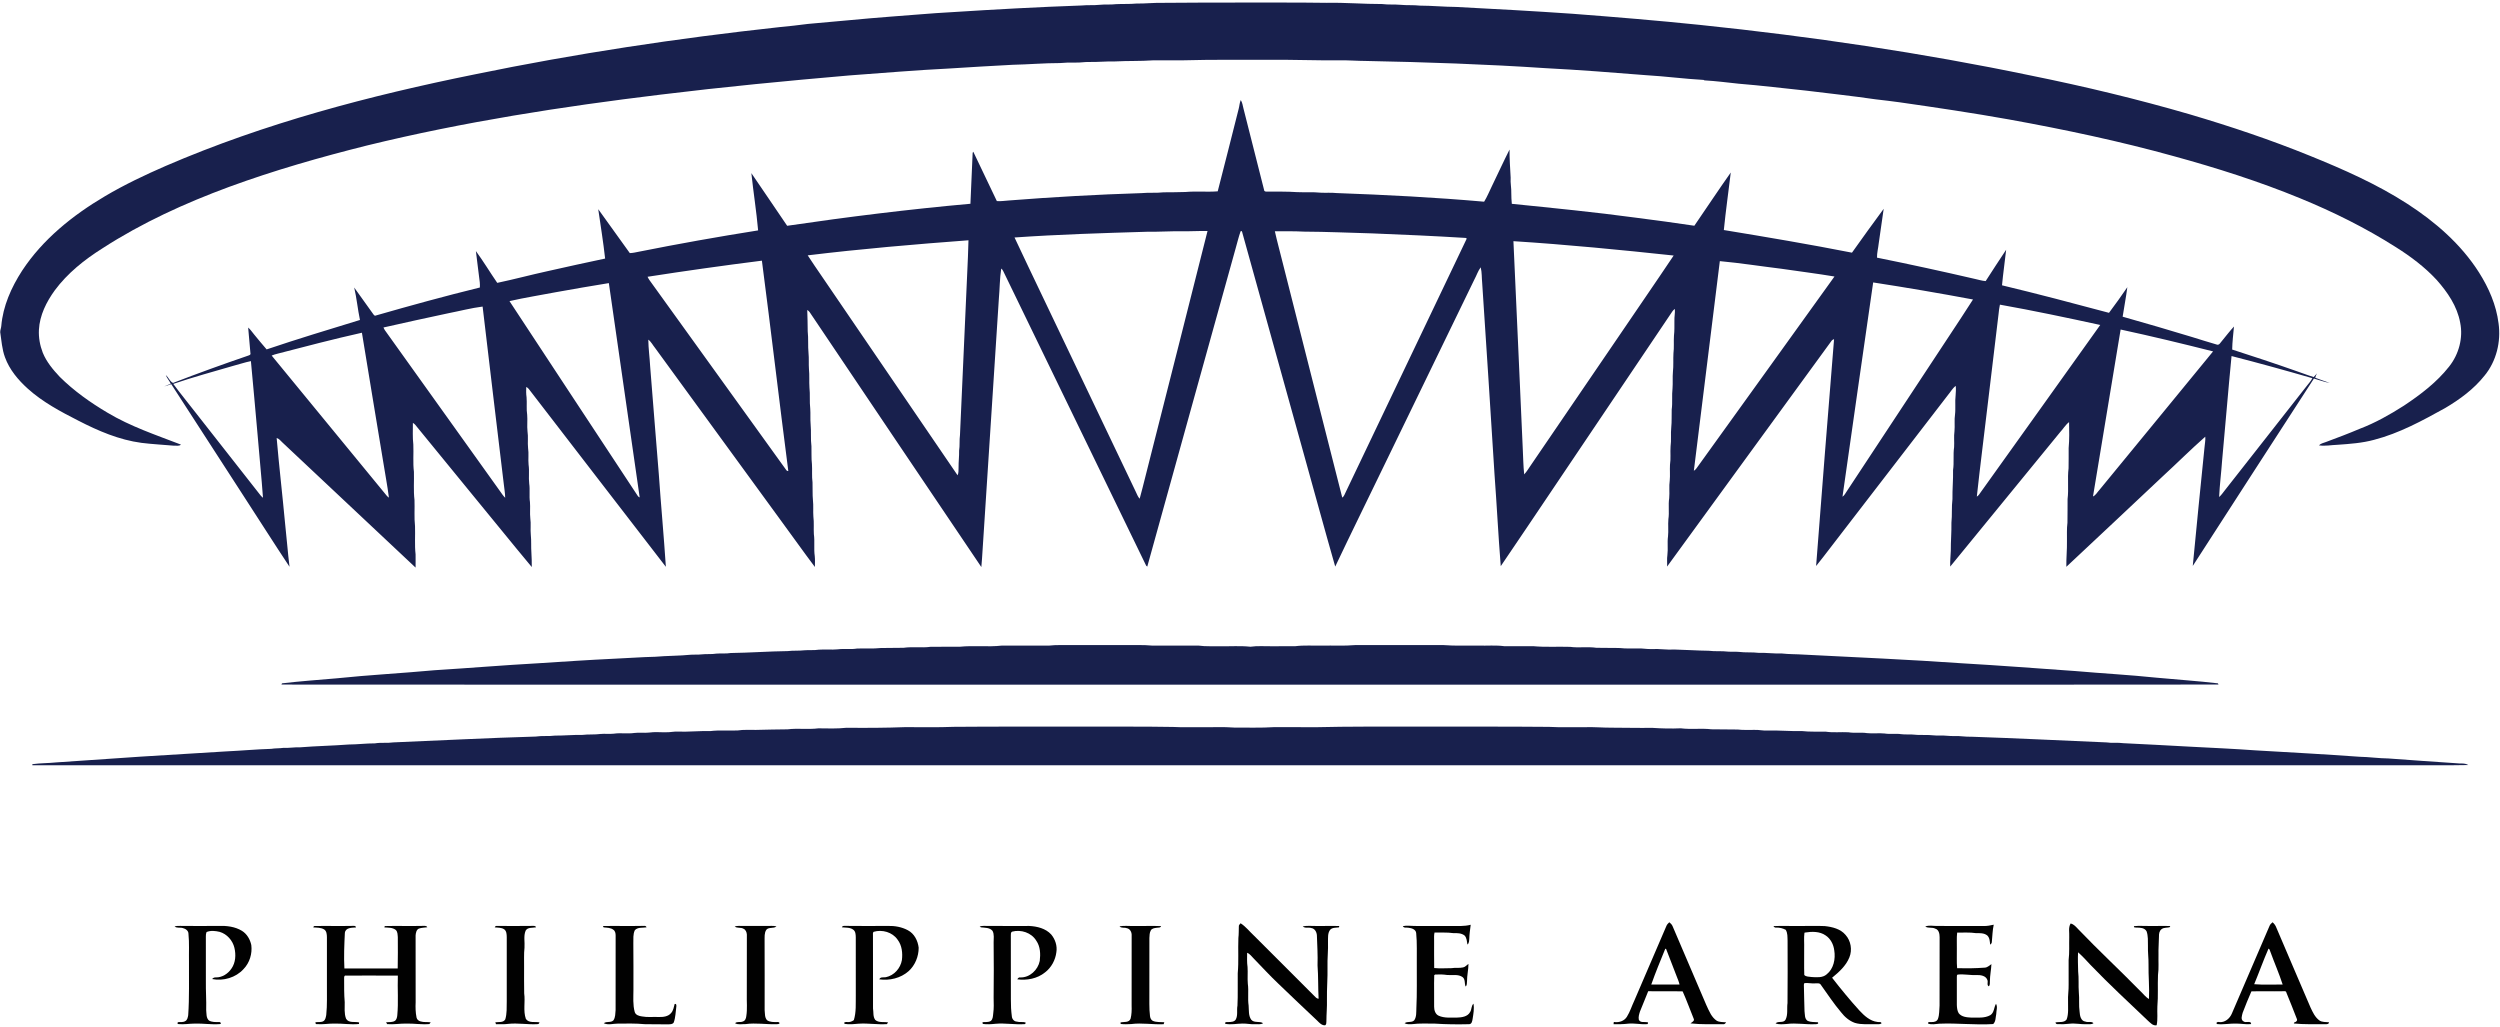
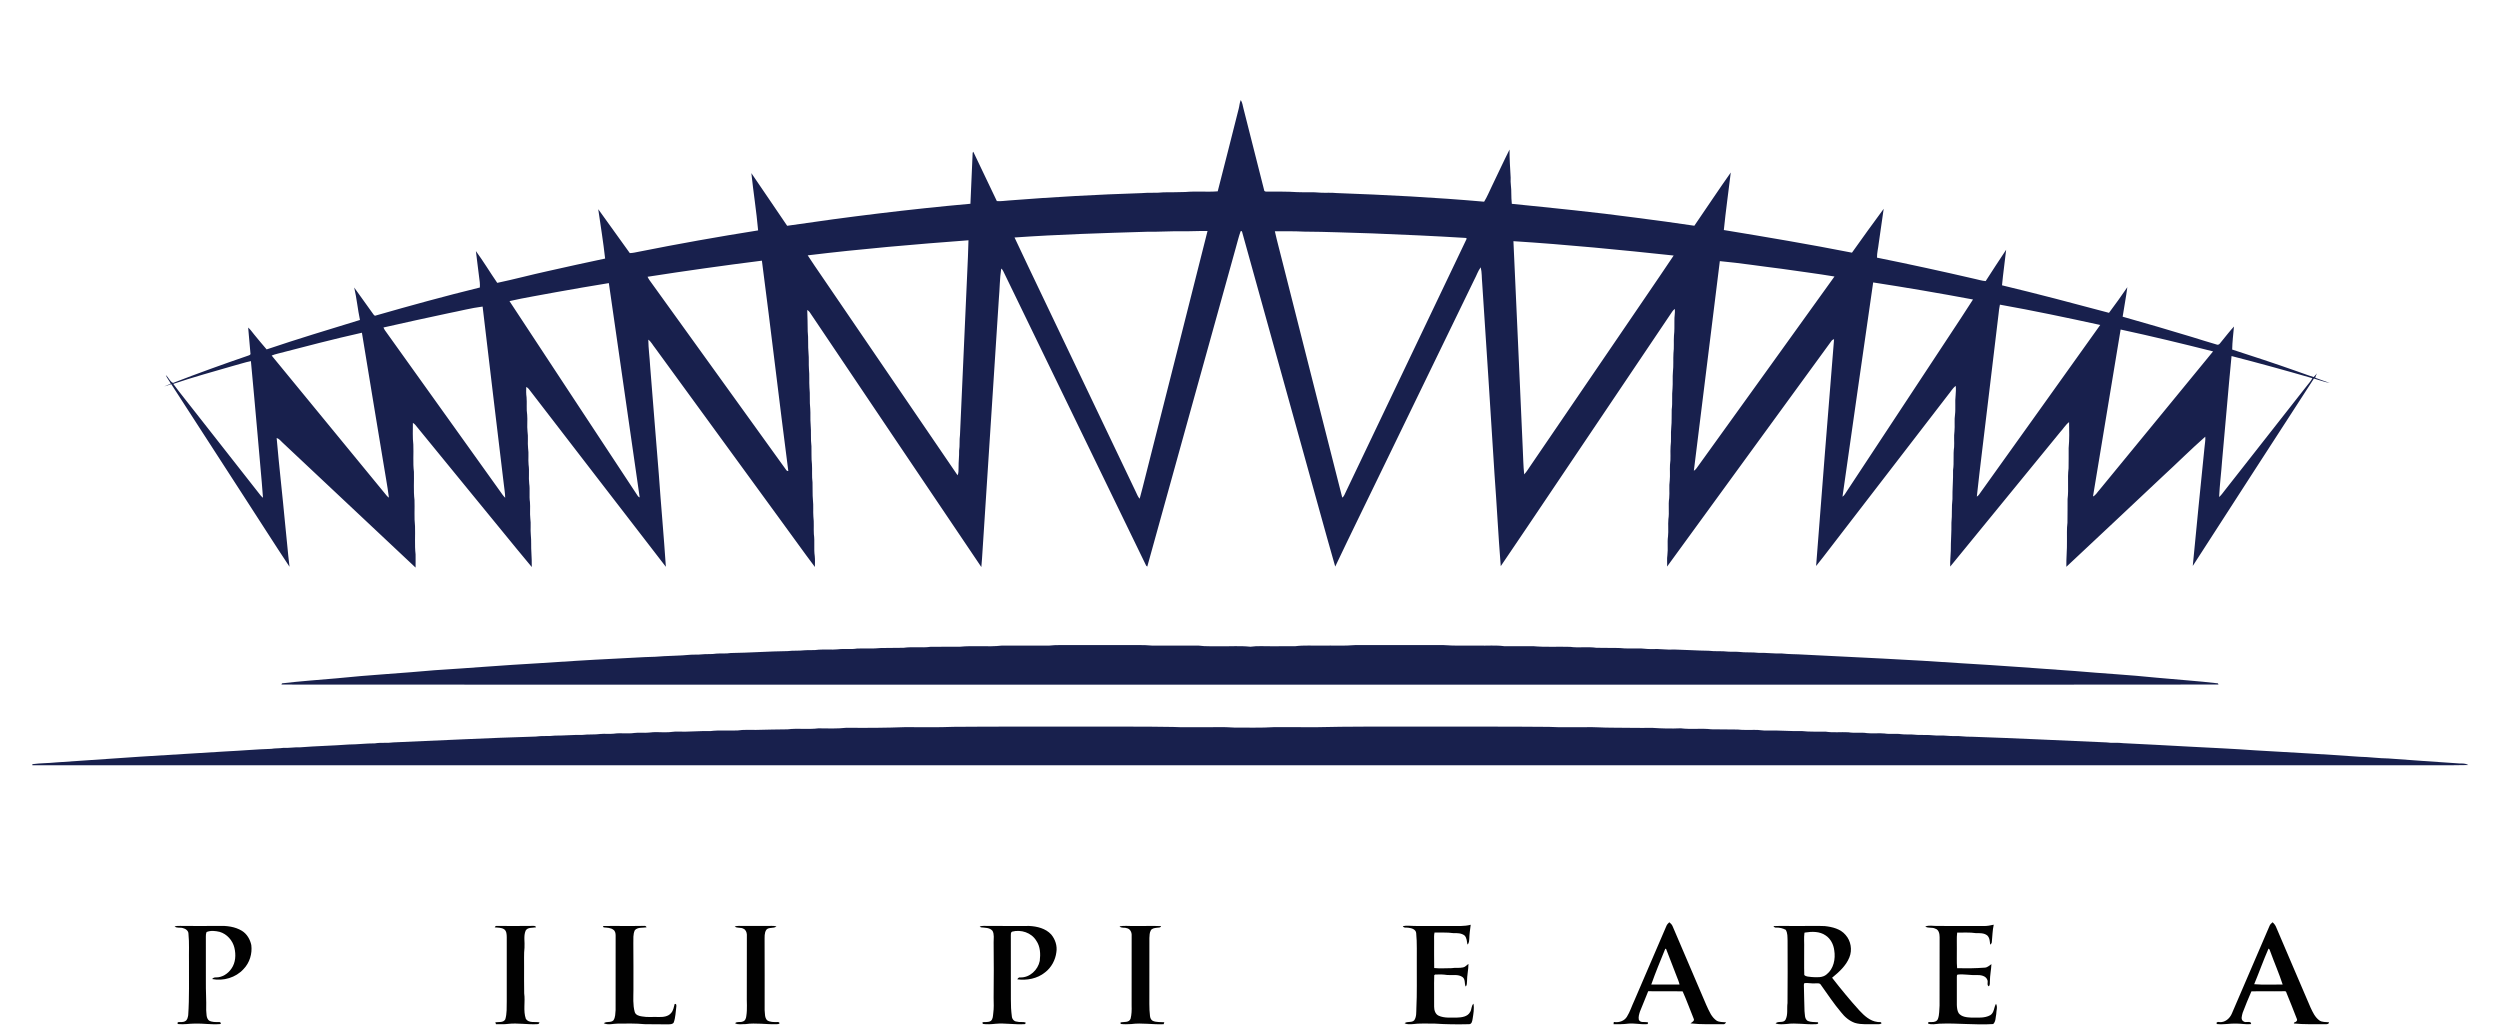
<svg xmlns="http://www.w3.org/2000/svg" width="370pt" height="152pt" viewBox="0 0 2847 1167" version="1.1">
  <g id="#ffffffff">
</g>
  <g id="#18204dff">
-     <path fill="#18204d" opacity="1.00" d=" M 1293.98 2.77 C 1304.65 2.88 1315.26 1.64 1325.94 1.94 C 1353.96 1.82 1381.98 1.49 1410.01 1.63 C 1443.66 1.68 1477.32 1.46 1510.97 1.94 C 1532.00 1.51 1552.98 3.36 1574.02 3.31 C 1580.97 4.22 1587.99 3.56 1594.96 4.19 C 1602.27 4.90 1609.62 4.27 1616.93 5.11 C 1630.67 5.16 1644.35 6.52 1658.10 6.61 C 1702.31 8.90 1746.51 11.31 1790.65 14.38 C 1839.14 18.10 1887.63 22.07 1936.02 27.08 C 2062.50 40.24 2188.47 58.83 2312.98 84.78 C 2373.80 97.10 2434.20 111.60 2493.79 128.94 C 2540.11 142.62 2585.95 157.99 2630.70 176.19 C 2668.80 191.64 2706.65 208.35 2741.30 230.69 C 2773.16 251.22 2802.63 276.76 2823.09 309.00 C 2834.24 326.57 2842.80 346.20 2845.36 366.99 C 2848.29 387.83 2842.87 410.11 2829.39 426.48 C 2817.21 441.80 2801.22 453.57 2784.47 463.44 C 2758.63 477.72 2732.37 492.13 2703.61 499.58 C 2690.05 503.27 2675.95 504.25 2662.00 505.23 C 2654.92 505.43 2647.87 507.00 2640.82 505.88 C 2642.91 503.65 2646.06 503.14 2648.81 502.06 C 2661.67 497.25 2674.53 492.46 2687.16 487.06 C 2704.94 480.30 2721.60 470.91 2737.60 460.67 C 2756.53 448.07 2775.00 434.08 2789.12 416.07 C 2800.11 402.22 2805.21 383.57 2801.65 366.15 C 2798.27 347.46 2787.16 331.27 2774.75 317.34 C 2761.28 302.82 2745.35 290.83 2728.63 280.31 C 2694.07 258.30 2657.24 240.03 2619.36 224.50 C 2572.56 205.26 2524.25 189.94 2475.49 176.56 C 2413.73 159.43 2350.97 146.17 2287.92 134.75 C 2246.45 127.34 2204.77 121.16 2163.07 115.18 C 2154.01 114.01 2144.97 112.78 2135.90 111.82 C 2109.68 107.99 2083.34 105.19 2057.04 101.94 C 2031.36 99.28 2005.73 96.12 1979.99 94.03 C 1967.02 92.66 1954.06 90.97 1941.05 90.24 L 1940.12 89.73 C 1918.32 88.54 1896.62 85.62 1874.82 84.35 C 1836.56 81.27 1798.26 78.32 1759.97 76.33 C 1692.10 71.80 1624.07 69.50 1556.01 68.14 C 1545.67 68.12 1535.35 67.19 1525.01 67.42 C 1498.00 67.68 1471.03 66.51 1444.02 66.81 C 1412.00 66.89 1379.98 66.49 1347.98 67.39 C 1336.32 67.40 1324.66 67.43 1313.00 67.43 C 1298.68 68.47 1284.29 67.89 1269.96 68.67 C 1259.95 68.45 1250.00 69.52 1240.00 69.29 C 1234.98 69.18 1230.02 70.19 1225.00 69.97 C 1219.01 69.84 1213.02 69.94 1207.07 70.53 C 1189.02 70.52 1171.06 72.13 1153.04 72.50 C 1128.94 73.87 1104.84 75.08 1080.77 76.74 C 1042.85 78.59 1004.95 81.88 967.06 84.63 C 895.38 90.83 823.76 97.70 752.35 106.46 C 640.02 120.09 527.94 137.46 417.95 164.39 C 364.92 177.67 312.25 192.69 260.91 211.53 C 210.70 230.07 161.63 252.42 116.62 281.55 C 96.16 294.44 76.82 309.84 62.35 329.40 C 52.84 342.53 45.18 357.76 44.33 374.22 C 43.86 383.06 45.48 392.04 48.68 400.30 C 52.93 410.84 60.35 419.69 68.06 427.88 C 84.17 443.86 102.82 457.08 122.31 468.63 C 148.53 484.35 177.67 494.08 206.06 505.03 C 203.94 507.08 200.68 506.02 198.04 506.26 C 185.72 505.15 173.34 504.58 161.06 503.03 C 135.68 499.65 111.85 489.42 89.26 477.77 C 69.03 467.45 48.67 456.65 31.68 441.36 C 20.69 431.44 10.77 419.68 5.68 405.60 C 2.27 396.41 1.72 386.60 0.24 377.02 C 0.17 374.62 1.29 372.39 1.46 370.01 C 3.35 347.31 12.90 325.98 25.14 307.04 C 48.64 271.26 82.80 243.88 119.33 222.29 C 141.57 209.10 164.97 198.00 188.66 187.69 C 301.46 138.99 420.86 107.65 541.03 83.33 C 655.56 59.71 771.33 42.30 887.56 29.61 C 898.39 28.47 909.25 27.50 920.04 25.96 C 951.36 23.36 982.62 20.03 1013.96 17.67 C 1037.18 16.08 1060.36 13.78 1083.59 12.58 C 1132.98 9.42 1182.49 6.70 1231.98 4.95 C 1238.67 4.26 1245.42 4.93 1252.12 4.20 C 1258.38 3.52 1264.71 4.24 1270.97 3.44 C 1278.63 3.02 1286.32 3.51 1293.98 2.77 Z" />
    <path fill="#18204d" opacity="1.00" d=" M 1410.61 122.65 C 1411.52 119.34 1411.57 115.81 1413.00 112.64 C 1414.73 115.52 1415.28 118.82 1416.00 122.04 C 1423.89 153.07 1431.79 184.10 1439.58 215.16 C 1439.66 216.96 1441.66 216.95 1443.00 216.92 C 1454.32 216.96 1465.64 216.73 1476.94 217.50 C 1485.95 217.94 1495.00 217.21 1503.99 218.15 C 1509.96 218.49 1515.96 217.89 1521.92 218.56 C 1578.06 220.60 1634.15 223.46 1690.13 228.40 C 1693.56 222.90 1695.99 216.78 1698.85 210.95 C 1705.64 197.00 1712.07 182.86 1719.06 169.01 C 1718.97 179.71 1719.78 190.38 1720.34 201.05 C 1719.86 207.04 1721.30 212.95 1721.07 218.94 C 1720.96 222.91 1721.39 226.87 1721.66 230.83 C 1768.88 235.63 1816.14 240.27 1863.19 246.64 C 1885.33 249.47 1907.44 252.48 1929.52 255.78 C 1943.37 235.60 1956.87 215.17 1971.00 195.18 C 1968.41 217.02 1965.26 238.80 1963.11 260.68 C 2011.85 268.69 2060.56 276.91 2109.03 286.45 C 2121.01 269.77 2132.85 252.97 2145.14 236.51 C 2143.33 249.68 2141.35 262.82 2139.47 275.97 C 2138.92 281.37 2137.42 286.67 2137.53 292.12 C 2174.78 299.64 2211.91 307.75 2248.93 316.32 C 2253.02 317.18 2257.06 318.55 2261.29 318.81 C 2268.82 306.77 2276.87 295.05 2284.60 283.13 C 2283.12 296.64 2281.16 310.09 2279.89 323.62 C 2320.66 333.42 2361.23 344.10 2401.72 354.96 C 2408.90 345.39 2415.89 335.66 2422.61 325.76 C 2421.19 337.01 2418.96 348.15 2417.27 359.36 C 2443.73 366.92 2470.19 374.49 2496.51 382.57 C 2505.64 385.33 2514.71 388.35 2523.90 390.93 C 2527.29 392.57 2528.73 388.56 2530.63 386.63 C 2535.07 381.24 2539.31 375.69 2544.05 370.55 C 2543.27 379.29 2542.15 388.01 2542.01 396.78 C 2566.13 404.55 2590.20 412.50 2614.10 420.93 C 2621.03 423.19 2627.80 426.03 2634.81 428.09 C 2636.22 426.89 2637.21 425.31 2638.47 423.93 C 2637.72 425.55 2637.09 427.20 2636.55 428.89 C 2642.05 430.88 2647.53 432.96 2653.09 434.80 C 2646.92 433.84 2641.10 431.41 2635.10 429.81 C 2588.98 500.86 2543.05 572.03 2497.12 643.20 C 2501.35 598.16 2505.99 553.15 2510.50 508.14 C 2510.73 504.09 2511.81 500.07 2511.36 496.00 C 2494.84 510.54 2479.27 526.14 2463.05 541.02 C 2426.41 575.39 2389.90 609.94 2353.15 644.20 C 2352.97 634.44 2354.04 624.73 2353.85 614.97 C 2353.99 607.98 2353.48 600.96 2354.41 594.00 C 2354.64 585.00 2354.43 575.99 2354.56 567.00 C 2355.99 555.38 2354.24 543.62 2355.68 532.01 C 2355.87 524.31 2355.73 516.62 2355.78 508.93 C 2356.68 499.12 2356.46 489.25 2356.26 479.41 C 2352.11 482.54 2349.54 487.21 2346.01 490.94 C 2304.32 541.95 2262.56 592.88 2220.91 643.92 C 2220.63 637.94 2221.36 632.00 2221.57 626.05 C 2221.49 615.33 2222.48 604.65 2222.29 593.93 C 2223.24 584.99 2222.32 575.98 2223.46 567.07 C 2223.26 556.04 2224.41 545.04 2224.14 534.01 C 2225.44 525.37 2224.06 516.60 2225.33 507.96 C 2225.71 501.92 2224.90 495.84 2225.75 489.83 C 2226.37 483.41 2225.40 476.92 2226.40 470.54 C 2226.83 467.04 2226.66 463.51 2226.70 460.00 C 2226.23 452.70 2227.92 445.47 2227.19 438.16 C 2223.49 440.85 2221.34 445.05 2218.41 448.46 C 2178.69 500.06 2138.95 551.64 2099.22 603.23 C 2088.80 616.52 2078.82 630.16 2068.18 643.27 C 2074.86 557.16 2081.55 471.06 2088.63 384.99 C 2087.21 385.34 2086.05 386.22 2085.32 387.45 C 2023.09 472.99 1960.63 558.35 1898.48 643.93 C 1898.72 639.57 1898.15 635.19 1898.82 630.86 C 1899.74 623.81 1898.55 616.66 1899.53 609.63 C 1900.23 603.08 1899.39 596.47 1899.96 589.92 C 1901.18 582.00 1899.64 573.95 1900.89 566.03 C 1901.51 559.33 1900.51 552.56 1901.50 545.88 C 1902.06 539.95 1901.46 533.98 1901.78 528.04 C 1902.89 521.10 1901.94 514.06 1902.45 507.09 C 1903.45 499.90 1902.45 492.61 1903.23 485.40 C 1903.94 478.65 1903.49 471.85 1903.74 465.09 C 1904.86 457.10 1903.69 448.99 1904.67 441.00 C 1905.16 434.72 1904.57 428.40 1905.13 422.13 C 1905.92 415.15 1905.32 408.12 1905.72 401.14 C 1906.57 394.44 1905.87 387.69 1906.31 380.98 C 1907.00 375.34 1906.77 369.65 1906.82 363.99 C 1906.62 359.48 1907.74 355.03 1907.30 350.52 C 1906.16 351.31 1905.18 352.26 1904.44 353.42 C 1859.56 420.15 1814.59 486.83 1769.71 553.57 C 1749.45 583.50 1729.46 613.62 1709.06 643.45 C 1706.25 608.67 1704.56 573.78 1701.96 538.99 C 1697.52 466.34 1692.63 393.63 1687.91 321.01 C 1687.30 315.04 1687.71 308.96 1686.21 303.11 C 1683.07 307.35 1681.52 312.46 1679.00 317.05 C 1644.24 388.60 1609.54 460.19 1574.80 531.75 C 1556.73 569.15 1538.34 606.40 1520.55 643.94 C 1508.36 601.40 1496.79 558.68 1484.87 516.06 C 1461.51 432.07 1438.13 348.07 1414.85 264.05 C 1414.75 262.91 1413.68 260.51 1412.67 262.50 C 1410.50 268.61 1409.05 274.97 1407.24 281.21 C 1373.69 402.13 1339.96 523.01 1306.51 643.96 C 1306.20 643.70 1305.57 643.17 1305.26 642.91 C 1251.05 531.10 1196.75 419.34 1142.52 307.55 C 1142.04 306.32 1141.19 305.32 1140.19 304.51 C 1138.45 315.99 1138.52 327.66 1137.48 339.21 C 1131.69 428.49 1126.01 517.73 1120.14 606.98 C 1119.19 619.47 1118.71 632.00 1117.55 644.47 C 1052.20 547.75 987.12 450.85 921.93 354.02 C 921.26 353.02 920.24 352.37 919.29 351.71 C 919.56 359.81 919.80 367.92 919.82 376.03 C 920.75 384.27 919.93 392.59 920.74 400.84 C 921.36 406.90 920.81 412.99 921.24 419.06 C 921.97 426.00 921.33 433.00 921.80 439.96 C 922.70 447.96 921.75 456.05 922.71 464.06 C 923.16 470.04 922.60 476.05 923.15 482.03 C 923.95 490.32 922.99 498.68 924.08 506.95 C 924.35 513.68 923.80 520.45 924.64 527.16 C 925.11 534.12 924.35 541.14 925.30 548.08 C 925.56 554.85 925.13 561.66 925.78 568.43 C 926.50 574.62 925.80 580.87 926.28 587.08 C 927.15 593.68 926.43 600.36 926.83 607.00 C 928.02 615.29 926.61 623.73 927.85 632.02 C 928.30 636.12 928.01 640.27 928.00 644.39 C 914.45 626.42 901.48 608.01 888.13 589.90 C 840.73 524.96 793.45 459.95 746.05 395.02 C 743.44 391.86 741.63 387.96 738.29 385.49 C 738.41 395.69 739.86 405.82 740.40 416.00 C 743.75 456.93 746.83 497.87 750.26 538.79 C 752.70 573.94 755.98 609.05 758.29 644.21 C 706.84 577.79 655.78 511.05 604.41 444.56 C 602.92 442.62 601.59 440.41 599.27 439.37 C 599.15 443.27 599.06 447.21 599.65 451.08 C 600.25 457.77 599.29 464.53 600.36 471.19 C 600.89 477.41 600.04 483.68 600.72 489.91 C 601.72 496.21 600.68 502.62 601.37 508.95 C 602.34 515.27 601.31 521.67 601.96 528.01 C 603.03 535.12 601.79 542.34 602.67 549.47 C 603.71 556.41 602.46 563.48 603.51 570.44 C 604.04 576.62 603.25 582.85 603.92 589.03 C 604.85 595.27 603.83 601.61 604.49 607.88 C 605.21 614.60 604.65 621.37 605.15 628.10 C 605.60 633.54 605.53 639.00 605.59 644.46 C 582.77 617.19 560.55 589.41 537.89 562.00 C 516.20 535.40 494.44 508.85 472.72 482.28 C 471.96 481.51 471.12 480.84 470.20 480.28 C 470.24 488.49 469.73 496.76 470.70 504.94 C 471.15 515.31 470.10 525.73 471.38 536.06 C 471.69 546.70 470.73 557.41 472.02 568.00 C 472.41 577.98 471.51 588.01 472.63 597.96 C 473.00 608.63 472.04 619.37 473.27 630.02 C 473.50 635.04 473.10 640.07 473.27 645.09 C 422.70 597.59 372.15 550.04 321.55 502.54 C 319.57 500.63 317.81 498.30 315.05 497.49 C 317.84 529.68 321.58 561.79 324.57 593.96 C 326.42 610.68 327.66 627.46 329.71 644.15 C 312.03 617.48 294.92 590.43 277.46 563.60 C 249.96 521.13 222.54 478.61 195.01 436.16 C 192.35 437.13 189.67 438.09 186.93 438.81 C 189.42 437.76 191.95 436.78 194.44 435.71 C 192.89 432.22 190.14 429.42 188.80 425.83 C 191.95 428.41 193.37 433.10 197.05 434.79 C 225.37 423.84 253.94 413.51 282.68 403.68 C 283.89 403.21 285.76 402.77 285.19 400.99 C 284.40 391.23 283.37 381.49 282.61 371.73 C 285.26 373.94 287.10 376.91 289.32 379.52 C 294.06 385.24 298.74 391.02 303.64 396.61 C 338.83 384.70 374.41 373.98 409.92 363.10 C 407.34 350.85 406.23 338.32 403.36 326.14 C 410.56 336.12 417.67 346.18 424.87 356.18 C 425.64 357.14 426.52 358.89 428.08 357.98 C 467.36 346.70 506.78 335.86 546.47 326.12 C 546.53 324.14 546.62 322.14 546.36 320.17 C 544.74 308.34 543.54 296.46 541.95 284.63 C 550.54 296.35 558.02 308.87 566.27 320.84 C 585.41 316.83 604.32 311.71 623.43 307.54 C 645.29 302.57 667.19 297.80 689.11 293.16 C 687.04 274.35 683.97 255.66 681.28 236.93 C 693.25 253.61 705.32 270.22 717.22 286.94 C 720.72 286.86 724.14 286.03 727.57 285.35 C 772.65 276.35 817.94 268.28 863.35 261.09 C 861.43 239.29 857.94 217.64 855.65 195.87 C 869.16 215.92 882.96 235.76 896.42 255.84 C 965.75 245.64 1035.32 237.00 1105.12 230.76 C 1105.98 211.40 1106.86 191.98 1107.66 172.67 C 1107.84 172.38 1108.20 171.80 1108.38 171.52 C 1117.37 190.22 1126.36 208.92 1135.20 227.70 C 1139.83 228.14 1144.41 227.24 1149.03 227.00 C 1199.28 223.05 1249.55 220.23 1299.92 218.64 C 1308.31 217.84 1316.76 218.68 1325.14 217.72 C 1333.45 217.61 1341.77 217.70 1350.08 217.35 C 1362.26 216.26 1374.58 217.56 1386.74 216.60 C 1394.86 185.33 1402.64 153.96 1410.61 122.65 M 1346.99 262.06 C 1333.30 261.86 1319.65 262.83 1305.97 262.64 C 1255.75 264.14 1205.48 265.66 1155.35 269.16 C 1165.35 290.86 1175.93 312.29 1186.10 333.91 C 1221.89 408.80 1257.61 483.71 1293.37 558.60 C 1294.76 561.33 1295.69 564.38 1297.85 566.65 C 1302.26 550.60 1306.04 534.38 1310.24 518.28 C 1331.84 432.77 1353.72 347.33 1375.13 261.78 C 1365.74 261.58 1356.37 262.22 1346.99 262.06 M 1451.81 262.08 C 1454.39 273.81 1457.66 285.38 1460.50 297.06 C 1483.23 386.50 1505.77 476.00 1528.57 565.43 C 1530.84 563.86 1531.46 561.00 1532.72 558.69 C 1578.38 463.01 1624.05 367.33 1669.74 271.67 C 1670.52 270.40 1670.26 269.73 1668.96 269.65 C 1633.66 267.48 1598.32 265.90 1562.99 264.51 C 1537.03 263.79 1511.09 262.62 1485.12 262.49 C 1474.02 261.93 1462.91 262.06 1451.81 262.08 M 919.82 289.51 C 924.78 297.37 930.25 304.90 935.40 312.63 C 987.13 388.40 1038.71 464.27 1090.50 539.99 C 1091.82 537.18 1091.50 534.00 1091.61 530.99 C 1091.53 524.62 1092.40 518.29 1092.23 511.93 C 1093.18 505.99 1092.39 499.96 1093.23 494.03 C 1095.39 445.03 1097.54 396.02 1099.80 347.01 C 1100.73 322.12 1102.31 297.24 1102.91 272.34 C 1041.78 276.92 980.67 282.12 919.82 289.51 M 1723.49 273.36 C 1727.14 351.90 1730.54 430.46 1734.09 509.01 C 1734.61 518.98 1734.68 529.01 1735.74 538.94 C 1738.73 535.79 1740.88 531.98 1743.37 528.44 C 1776.37 480.10 1809.30 431.71 1842.31 383.38 C 1863.48 352.12 1884.99 321.09 1905.97 289.71 C 1845.24 283.21 1784.43 277.25 1723.49 273.36 M 737.43 313.90 C 738.04 315.13 738.67 316.36 739.46 317.50 C 791.42 389.57 843.28 461.72 895.24 533.79 C 895.79 534.72 896.62 535.17 897.73 535.14 C 887.35 455.33 878.08 375.36 867.65 295.56 C 824.16 301.04 780.75 307.16 737.43 313.90 M 1958.54 296.09 C 1948.73 375.68 1938.74 455.24 1928.95 534.84 C 1931.30 533.55 1932.56 531.08 1934.15 529.01 C 1985.73 457.16 2037.63 385.53 2089.10 313.60 C 2069.08 310.25 2048.93 307.76 2028.85 304.80 C 2005.41 301.95 1982.05 298.25 1958.54 296.09 M 633.09 331.46 C 615.47 334.87 597.69 337.59 580.20 341.62 C 628.75 415.72 677.73 489.55 726.37 563.59 C 726.90 564.31 727.61 564.85 728.48 565.20 C 716.74 483.84 705.08 402.47 693.36 321.11 C 673.22 324.28 653.17 327.92 633.09 331.46 M 2133.17 320.35 C 2121.61 401.71 2109.60 483.00 2098.22 564.38 C 2100.48 562.86 2101.64 560.30 2103.16 558.12 C 2132.96 512.92 2162.74 467.71 2192.56 422.52 C 2210.57 394.88 2229.10 367.57 2246.86 339.77 C 2209.07 332.70 2171.16 326.20 2133.17 320.35 M 2275.99 356.05 C 2271.83 390.65 2267.68 425.26 2263.54 459.86 C 2259.49 494.67 2254.95 529.43 2251.20 564.27 C 2253.33 563.05 2254.50 560.83 2255.90 558.90 C 2301.14 495.49 2346.61 432.25 2391.75 368.77 C 2353.79 360.52 2315.75 352.46 2277.51 345.65 C 2276.68 349.07 2276.41 352.57 2275.99 356.05 M 510.87 355.37 C 486.09 360.52 461.41 366.16 436.70 371.65 C 437.17 372.69 437.63 373.75 438.27 374.71 C 482.10 435.90 525.83 497.18 569.65 558.38 C 571.42 560.87 573.06 563.48 575.32 565.58 C 575.20 560.05 574.20 554.59 573.61 549.10 C 565.67 482.00 557.39 414.94 549.60 347.83 C 536.55 349.47 523.78 352.87 510.87 355.37 M 2383.50 564.08 C 2386.77 562.65 2388.38 559.18 2390.76 556.70 C 2433.89 504.07 2477.18 451.57 2520.25 398.89 C 2485.29 390.03 2450.21 381.59 2414.97 373.97 C 2404.43 437.33 2393.95 500.70 2383.50 564.08 M 315.91 401.53 C 313.69 402.10 311.48 402.73 309.37 403.62 C 352.19 455.80 395.05 507.95 437.87 560.13 C 439.42 562.01 440.83 564.08 442.90 565.45 C 441.22 551.73 438.47 538.15 436.38 524.49 C 428.35 475.52 420.09 426.59 412.15 377.62 C 379.89 384.83 347.90 393.23 315.91 401.53 M 2541.28 404.18 C 2537.40 443.74 2534.27 483.38 2530.56 522.96 C 2529.59 536.90 2527.77 550.78 2527.13 564.72 C 2529.78 562.53 2531.60 559.55 2533.78 556.91 C 2564.88 517.27 2595.99 477.65 2627.10 438.01 C 2629.24 435.20 2631.74 432.61 2633.33 429.41 C 2602.77 420.55 2572.10 412.09 2541.28 404.18 M 265.03 415.50 C 242.40 422.06 219.65 428.30 197.33 435.88 C 205.17 446.60 213.66 456.83 221.77 467.34 C 245.93 498.15 270.13 528.94 294.29 559.75 C 295.85 561.84 297.44 563.93 299.49 565.59 C 297.78 541.44 295.21 517.37 293.29 493.24 C 290.66 465.48 288.50 437.68 285.73 409.94 C 278.72 411.37 271.94 413.70 265.03 415.50 Z" />
    <path fill="#18204d" opacity="1.00" d=" M 1030.98 826.77 C 1049.33 826.77 1067.69 827.17 1086.03 826.43 C 1136.34 825.99 1186.66 826.28 1236.98 826.20 C 1269.94 826.26 1302.91 825.99 1335.86 826.56 C 1346.21 827.13 1356.60 826.69 1366.97 826.86 C 1379.98 827.05 1393.02 826.25 1406.00 827.30 C 1420.99 827.17 1436.00 827.76 1450.95 826.77 C 1467.29 826.84 1483.64 826.88 1499.98 826.83 C 1535.62 825.95 1571.29 826.24 1606.95 826.20 C 1659.30 826.29 1711.66 825.97 1764.00 826.47 C 1777.30 827.20 1790.64 826.71 1803.96 826.85 C 1814.68 826.40 1825.36 827.49 1836.08 827.40 C 1851.20 827.42 1866.33 827.83 1881.45 827.59 C 1892.29 828.33 1903.18 828.59 1914.04 828.11 C 1925.63 829.61 1937.37 827.85 1948.98 829.23 C 1958.94 829.40 1968.91 829.47 1978.87 829.49 C 1985.21 830.27 1991.62 829.83 1998.00 829.91 C 2003.01 829.66 2007.94 831.01 2012.97 830.66 C 2026.00 830.27 2038.98 831.61 2052.01 831.24 C 2060.98 832.30 2070.04 831.73 2079.06 831.92 C 2087.64 833.27 2096.33 832.14 2104.96 832.62 C 2111.98 833.88 2119.14 832.46 2126.18 833.60 C 2132.79 834.29 2139.46 833.34 2146.09 834.01 C 2152.36 835.05 2158.76 833.83 2165.06 834.78 C 2170.07 835.47 2175.14 834.74 2180.18 835.35 C 2184.44 835.86 2188.75 835.61 2193.05 835.70 C 2198.38 835.58 2203.67 836.59 2209.02 836.34 C 2214.69 836.07 2220.32 837.16 2226.01 836.93 C 2232.35 836.66 2238.62 837.97 2244.97 837.69 C 2296.29 839.38 2347.60 842.02 2398.90 844.16 C 2405.22 845.19 2411.65 844.11 2417.98 845.05 C 2443.64 846.20 2469.30 847.74 2494.96 849.07 C 2519.60 850.36 2544.22 851.45 2568.85 853.24 C 2608.24 855.51 2647.64 857.67 2687.01 860.51 C 2698.03 860.72 2708.98 862.35 2720.02 862.45 C 2745.66 864.19 2771.30 866.32 2796.96 867.87 C 2801.56 868.61 2806.76 867.28 2810.90 869.95 C 2785.94 870.49 2760.95 870.02 2735.99 870.18 C 1836.27 870.17 936.55 870.21 36.84 870.16 L 36.88 868.95 C 45.84 867.69 54.92 867.90 63.92 866.95 C 128.32 862.33 192.74 858.16 257.21 854.42 C 274.43 853.63 291.62 852.02 308.84 851.50 C 313.51 850.71 318.28 851.06 322.96 850.35 C 329.32 850.71 335.59 849.48 341.95 849.74 C 360.28 848.26 378.67 847.97 397.02 846.56 C 407.02 846.52 416.96 845.22 426.97 845.25 C 433.90 844.07 440.96 845.19 447.92 844.15 C 501.94 841.95 555.95 839.04 610.00 837.51 C 617.32 836.39 624.76 837.39 632.11 836.42 C 642.43 836.49 652.70 835.42 663.03 835.64 C 669.97 834.79 677.00 835.49 683.94 834.55 C 688.92 834.09 693.93 834.80 698.91 834.24 C 706.69 833.05 714.60 834.57 722.39 833.41 C 727.94 832.69 733.55 833.59 739.11 832.97 C 745.70 831.96 752.38 832.80 759.01 832.59 C 763.35 832.73 767.61 831.56 771.96 831.88 C 784.33 832.29 796.63 830.94 808.99 831.26 C 819.28 830.01 829.67 831.01 840.00 830.56 C 846.95 829.45 854.01 830.09 861.03 829.93 C 873.00 829.65 884.98 829.34 896.96 829.27 C 908.59 827.80 920.38 829.65 932.00 828.14 C 942.69 828.28 953.43 828.65 964.09 827.49 C 986.38 827.73 1008.71 827.62 1030.98 826.77 Z" />
  </g>
  <g id="#18204cff">
    <path fill="#18204c" opacity="1.00" d=" M 1194.99 733.90 C 1202.94 732.97 1210.95 733.47 1218.94 733.35 C 1239.29 733.35 1259.63 733.35 1279.98 733.35 C 1290.66 733.55 1301.37 732.85 1312.01 733.91 C 1329.69 733.94 1347.37 733.90 1365.04 733.93 C 1373.29 735.11 1381.63 734.43 1389.94 734.65 C 1401.28 734.88 1412.68 733.97 1423.97 735.21 C 1431.93 734.04 1440.00 734.77 1448.02 734.66 C 1457.02 734.61 1466.02 734.64 1475.03 734.60 C 1485.30 733.30 1495.68 734.16 1506.01 733.92 C 1518.33 733.68 1530.69 734.44 1542.98 733.35 C 1576.66 733.35 1610.34 733.37 1644.02 733.34 C 1657.30 734.43 1670.67 733.69 1684.00 733.94 C 1693.65 734.20 1703.35 733.28 1712.96 734.58 C 1723.98 734.70 1735.00 734.61 1746.03 734.58 C 1759.98 735.87 1774.05 734.90 1788.05 735.35 C 1797.98 736.71 1808.08 734.96 1818.00 736.42 C 1826.98 736.72 1835.98 736.37 1844.96 736.71 C 1851.63 737.50 1858.36 737.09 1865.06 737.18 C 1870.41 736.88 1875.68 738.12 1881.04 737.86 C 1889.70 737.36 1898.29 738.97 1906.96 738.39 C 1919.92 738.67 1932.87 739.66 1945.85 739.79 C 1953.18 740.77 1960.61 739.84 1967.95 740.79 C 1971.96 741.10 1976.01 740.71 1980.05 741.06 C 1987.64 742.07 1995.34 741.23 2002.96 742.20 C 2011.67 741.93 2020.30 743.20 2029.02 742.88 C 2037.31 743.85 2045.68 743.60 2054.01 744.18 C 2114.10 747.24 2174.10 749.84 2234.08 754.05 C 2277.36 756.55 2320.60 759.87 2363.86 762.94 C 2394.51 765.65 2425.25 767.26 2455.87 770.46 C 2479.16 772.70 2502.53 774.15 2525.77 776.90 L 2526.43 778.27 C 2393.61 778.53 2260.78 778.31 2127.95 778.38 C 1693.96 778.38 1259.97 778.38 825.98 778.38 C 657.48 778.32 488.98 778.50 320.49 778.29 L 321.13 776.90 C 341.75 774.46 362.47 773.00 383.16 771.20 C 420.38 767.33 457.76 765.38 495.01 761.95 C 534.34 759.52 573.64 756.20 612.97 754.03 C 641.33 752.21 669.68 750.26 698.05 748.93 C 714.07 748.31 730.06 746.96 746.10 746.63 C 759.72 745.44 773.43 745.66 787.04 744.29 C 790.99 743.99 794.98 744.39 798.94 743.92 C 804.58 743.26 810.29 744.00 815.91 743.04 C 821.30 742.59 826.76 743.29 832.13 742.37 C 853.77 742.08 875.35 740.45 896.99 740.18 C 903.28 739.39 909.65 740.01 915.95 739.26 C 921.43 738.76 926.96 739.46 932.42 738.57 C 939.61 738.02 946.85 738.86 954.05 738.17 C 961.29 737.18 968.66 738.52 975.90 737.29 C 984.91 736.86 993.98 737.70 1002.98 736.68 C 1011.62 736.38 1020.29 736.71 1028.94 736.42 C 1039.22 734.96 1049.68 736.73 1059.97 735.27 C 1071.00 735.28 1082.03 735.23 1093.06 735.21 C 1108.97 733.59 1125.07 735.73 1140.98 733.91 C 1158.98 733.95 1176.99 733.93 1194.99 733.90 Z" />
  </g>
  <g id="#010101ff">
    <path fill="#010101" opacity="1.00" d=" M 1897.52 1053.62 C 1898.21 1051.76 1899.52 1050.27 1901.00 1048.98 C 1902.40 1050.23 1903.96 1051.49 1904.68 1053.32 C 1916.05 1079.64 1927.17 1106.07 1938.50 1132.41 C 1941.64 1139.56 1944.43 1146.90 1948.29 1153.72 C 1950.00 1156.55 1952.18 1159.20 1954.95 1161.08 C 1958.20 1162.94 1962.10 1162.53 1965.71 1162.94 C 1964.83 1164.26 1963.77 1165.46 1962.04 1165.06 C 1949.73 1164.96 1937.38 1165.55 1925.12 1164.15 C 1926.77 1162.67 1930.29 1161.39 1928.68 1158.54 C 1924.47 1148.28 1920.75 1137.80 1916.20 1127.69 C 1903.16 1127.37 1890.03 1127.73 1876.97 1127.52 C 1874.04 1135.29 1870.57 1142.85 1867.61 1150.60 C 1866.67 1153.55 1865.65 1156.75 1866.27 1159.87 C 1867.84 1163.83 1872.69 1162.13 1875.90 1162.81 C 1877.65 1162.90 1876.61 1165.51 1875.15 1165.01 C 1868.09 1165.49 1861.08 1163.72 1854.02 1164.47 C 1848.53 1165.13 1843.01 1165.15 1837.51 1165.05 C 1837.90 1164.27 1837.03 1162.01 1838.79 1162.66 C 1844.10 1163.29 1849.78 1161.31 1852.70 1156.63 C 1856.30 1150.91 1858.27 1144.34 1861.15 1138.25 C 1873.29 1110.05 1885.42 1081.84 1897.52 1053.62 M 1896.43 1079.11 C 1890.91 1092.61 1885.31 1106.13 1880.46 1119.88 C 1891.19 1119.99 1901.92 1119.94 1912.66 1119.91 C 1911.95 1116.60 1910.50 1113.54 1909.34 1110.40 C 1905.34 1100.05 1901.45 1089.66 1897.35 1079.36 C 1897.12 1079.30 1896.66 1079.18 1896.43 1079.11 Z" />
    <path fill="#010101" opacity="1.00" d=" M 2584.42 1053.42 C 2585.09 1051.58 2586.48 1050.20 2587.98 1048.99 C 2590.04 1050.67 2591.53 1052.89 2592.43 1055.41 C 2605.45 1085.55 2618.08 1115.85 2631.18 1145.96 C 2633.71 1151.38 2636.34 1157.15 2641.32 1160.79 C 2644.52 1162.99 2648.57 1162.42 2652.24 1162.89 C 2652.21 1165.20 2649.61 1165.06 2648.02 1165.08 C 2636.05 1165.00 2624.08 1165.42 2612.17 1164.27 C 2612.34 1163.94 2612.67 1163.27 2612.84 1162.94 C 2614.66 1162.74 2616.56 1161.06 2615.68 1159.10 C 2611.77 1149.07 2607.85 1139.05 2603.74 1129.11 C 2603.36 1126.68 2600.71 1127.66 2599.05 1127.53 C 2587.33 1127.79 2575.57 1127.31 2563.89 1127.69 C 2560.48 1135.76 2556.96 1143.82 2553.95 1152.05 C 2553.20 1155.23 2551.26 1159.95 2555.03 1161.93 C 2557.51 1163.80 2562.03 1161.08 2563.64 1163.86 L 2563.07 1164.96 C 2557.69 1165.51 2552.36 1164.36 2547.01 1164.37 C 2539.65 1164.08 2532.33 1165.70 2524.99 1164.93 C 2522.78 1163.73 2525.34 1161.91 2526.98 1162.65 C 2533.63 1163.52 2539.38 1158.59 2541.74 1152.71 C 2556.01 1119.63 2570.23 1086.54 2584.42 1053.42 M 2583.35 1079.06 C 2577.51 1092.37 2572.66 1106.11 2567.07 1119.53 C 2577.82 1120.44 2588.69 1119.74 2599.50 1119.89 C 2595.39 1107.20 2589.98 1094.96 2585.45 1082.41 C 2584.78 1081.25 2584.85 1079.41 2583.35 1079.06 Z" />
-     <path fill="#010101" opacity="1.00" d=" M 1410.79 1053.94 C 1410.54 1052.30 1411.83 1051.22 1412.81 1050.14 C 1418.81 1053.96 1423.15 1059.76 1428.35 1064.54 C 1450.97 1087.30 1473.87 1109.79 1496.43 1132.61 C 1497.92 1134.10 1499.30 1135.99 1501.63 1136.08 C 1500.94 1123.40 1501.37 1110.68 1500.41 1098.02 C 1500.80 1086.62 1500.04 1075.24 1499.68 1063.88 C 1499.46 1060.13 1497.31 1056.09 1493.26 1055.55 C 1490.09 1054.44 1486.09 1056.26 1483.58 1053.63 C 1488.66 1052.65 1493.87 1053.33 1499.02 1053.22 C 1507.75 1053.41 1516.48 1052.95 1525.21 1053.28 C 1525.07 1053.67 1524.80 1054.46 1524.66 1054.85 C 1521.26 1055.30 1517.08 1054.78 1514.65 1057.72 C 1511.83 1061.51 1512.45 1066.59 1512.32 1071.05 C 1512.69 1080.70 1511.48 1090.31 1511.76 1099.96 C 1512.05 1112.32 1510.89 1124.64 1511.12 1137.00 C 1511.37 1145.37 1510.50 1153.71 1510.50 1162.08 C 1510.42 1163.55 1510.53 1165.46 1509.04 1166.33 C 1505.22 1166.56 1502.50 1163.47 1500.05 1161.01 C 1485.26 1147.14 1470.60 1133.13 1455.96 1119.10 C 1446.20 1109.83 1437.09 1099.92 1427.73 1090.27 C 1425.34 1087.98 1423.45 1084.93 1420.23 1083.75 C 1420.17 1089.17 1419.95 1094.63 1420.71 1100.02 C 1421.15 1106.34 1420.48 1112.70 1421.02 1119.03 C 1422.17 1127.28 1420.70 1135.68 1421.94 1143.95 C 1422.39 1149.32 1421.58 1155.42 1424.99 1160.04 C 1428.50 1164.00 1434.42 1161.24 1438.42 1163.92 C 1435.58 1165.78 1432.10 1164.87 1428.94 1165.09 C 1424.26 1165.32 1419.66 1164.22 1414.99 1164.34 C 1408.45 1164.39 1401.80 1165.96 1395.33 1164.60 C 1394.37 1162.26 1397.47 1162.63 1398.88 1162.63 C 1401.86 1162.58 1405.79 1162.51 1407.42 1159.51 C 1409.86 1154.65 1408.21 1149.11 1409.21 1143.98 C 1409.87 1131.68 1409.31 1119.36 1409.54 1107.06 C 1410.74 1093.73 1409.75 1080.33 1410.27 1066.98 C 1410.80 1062.65 1410.62 1058.28 1410.79 1053.94 Z" />
-     <path fill="#010101" opacity="1.00" d=" M 2358.01 1050.40 C 2361.81 1051.17 2364.33 1054.45 2366.90 1057.10 C 2389.70 1080.96 2413.92 1103.36 2437.00 1126.94 C 2440.43 1130.05 2443.14 1134.05 2447.24 1136.38 C 2447.91 1123.22 2446.52 1110.09 2446.74 1096.94 C 2446.86 1089.94 2445.85 1082.99 2446.08 1076.00 C 2446.02 1070.43 2446.38 1064.66 2444.55 1059.33 C 2442.31 1055.18 2437.03 1055.05 2432.92 1055.05 C 2431.77 1054.87 2429.42 1055.23 2430.31 1053.41 C 2436.17 1052.75 2442.09 1053.37 2447.99 1053.23 C 2455.70 1053.44 2463.43 1052.85 2471.13 1053.32 L 2471.43 1054.32 C 2468.32 1055.65 2464.52 1054.58 2461.71 1056.75 C 2459.10 1058.59 2458.53 1062.02 2458.63 1065.01 C 2458.60 1072.02 2457.87 1078.99 2458.09 1086.01 C 2457.87 1093.70 2458.59 1101.43 2457.52 1109.09 C 2457.01 1121.03 2457.87 1133.03 2456.81 1144.95 C 2456.43 1152.04 2457.47 1159.26 2455.99 1166.27 C 2451.68 1167.12 2448.90 1163.50 2446.02 1161.03 C 2424.02 1140.05 2401.65 1119.42 2380.60 1097.47 C 2376.06 1092.54 2371.51 1087.61 2366.51 1083.17 C 2366.07 1090.44 2366.46 1097.78 2366.60 1105.08 C 2367.54 1112.99 2366.75 1120.97 2367.38 1128.91 C 2368.14 1136.24 2367.20 1143.64 2368.26 1150.95 C 2368.53 1155.30 2369.58 1161.49 2374.91 1162.11 C 2377.86 1163.34 2381.63 1161.41 2384.08 1163.88 C 2381.81 1165.71 2378.72 1164.89 2376.07 1165.10 C 2369.66 1165.33 2363.31 1163.79 2356.91 1164.52 C 2352.25 1165.06 2347.55 1165.26 2342.88 1165.00 C 2341.73 1164.93 2341.03 1164.28 2340.76 1163.07 C 2344.94 1162.12 2350.60 1163.69 2353.49 1159.66 C 2355.93 1153.07 2354.94 1145.89 2355.10 1139.02 C 2354.77 1132.63 2355.93 1126.31 2355.76 1119.93 C 2355.86 1110.62 2355.66 1101.32 2355.75 1092.01 C 2356.83 1083.38 2356.19 1074.66 2356.45 1065.99 C 2356.76 1060.77 2355.17 1055.17 2358.01 1050.40 Z" />
    <path fill="#010101" opacity="1.00" d=" M 1652.01 1053.26 C 1659.63 1053.16 1667.37 1053.81 1674.83 1051.83 C 1674.15 1057.20 1673.35 1062.58 1673.20 1068.01 C 1672.98 1070.24 1673.04 1072.82 1671.12 1074.37 C 1670.44 1070.87 1670.47 1066.86 1667.90 1064.11 C 1664.26 1061.21 1659.36 1061.28 1654.97 1061.35 C 1647.89 1060.31 1640.74 1060.90 1633.62 1060.70 C 1632.91 1063.75 1633.18 1066.91 1633.17 1070.04 C 1633.22 1080.39 1633.05 1090.75 1633.26 1101.11 C 1639.80 1101.80 1646.41 1101.27 1652.98 1101.25 C 1657.35 1100.51 1661.84 1101.39 1666.18 1100.40 C 1668.66 1099.92 1670.25 1097.73 1672.29 1096.42 C 1672.27 1103.01 1670.61 1109.48 1670.64 1116.09 C 1670.32 1118.10 1670.88 1120.73 1669.02 1122.16 C 1667.57 1118.68 1668.92 1114.02 1665.55 1111.39 C 1660.40 1107.79 1653.82 1109.62 1648.00 1109.03 C 1643.49 1108.35 1638.90 1108.26 1634.37 1108.51 C 1634.10 1108.69 1633.57 1109.05 1633.31 1109.24 C 1632.88 1121.14 1633.40 1133.08 1633.18 1145.00 C 1633.15 1148.95 1634.43 1153.65 1638.37 1155.41 C 1644.84 1158.31 1652.11 1157.45 1659.01 1157.55 C 1664.47 1157.39 1671.34 1156.60 1674.18 1151.20 C 1676.09 1148.27 1675.34 1144.17 1678.00 1141.68 C 1679.01 1147.48 1677.91 1153.37 1677.00 1159.12 C 1676.55 1161.46 1676.16 1164.93 1673.09 1165.06 C 1660.07 1165.38 1647.00 1165.27 1634.01 1164.41 C 1625.34 1164.42 1616.63 1163.93 1608.01 1165.03 C 1605.15 1165.13 1602.13 1165.41 1599.56 1163.96 C 1602.71 1161.39 1607.54 1163.75 1610.56 1160.60 C 1613.24 1156.63 1612.77 1151.51 1612.96 1146.94 C 1613.83 1129.98 1613.31 1112.97 1613.45 1095.99 C 1613.28 1084.39 1613.91 1072.73 1612.74 1061.17 C 1612.21 1057.00 1607.53 1055.62 1603.98 1055.23 C 1601.78 1054.77 1598.76 1055.88 1597.56 1053.40 C 1601.97 1052.41 1606.47 1053.21 1610.95 1053.20 C 1624.63 1053.30 1638.32 1053.21 1652.01 1053.26 Z" />
    <path fill="#010101" opacity="1.00" d=" M 2258.98 1053.26 C 2262.85 1053.36 2266.68 1052.60 2270.46 1051.76 C 2269.03 1058.24 2268.96 1064.90 2268.29 1071.49 C 2268.28 1072.82 2267.36 1073.78 2266.38 1074.53 C 2266.00 1070.84 2265.96 1066.68 2263.04 1063.96 C 2259.35 1061.07 2254.45 1061.37 2250.06 1061.35 C 2243.02 1060.32 2235.89 1060.84 2228.82 1060.76 C 2228.06 1066.81 2228.63 1072.93 2228.46 1079.02 C 2228.63 1086.45 2228.09 1093.91 2228.77 1101.32 C 2239.31 1101.53 2249.89 1101.45 2260.41 1100.65 C 2263.39 1100.47 2265.45 1098.18 2267.84 1096.67 C 2267.54 1103.11 2266.15 1109.48 2266.09 1115.95 C 2265.82 1117.93 2266.55 1120.45 2264.77 1121.91 C 2262.30 1120.47 2264.28 1117.05 2263.26 1114.79 C 2261.55 1109.79 2255.54 1108.97 2250.99 1109.09 C 2243.78 1109.52 2236.63 1107.73 2229.43 1108.58 C 2228.09 1109.01 2228.63 1110.87 2228.45 1111.93 C 2228.49 1122.31 2228.43 1132.68 2228.45 1143.06 C 2228.59 1146.26 2228.84 1149.67 2230.52 1152.50 C 2233.86 1156.87 2239.85 1157.29 2244.93 1157.55 C 2252.19 1157.44 2260.09 1158.47 2266.68 1154.72 C 2271.12 1151.82 2270.56 1145.96 2273.04 1141.84 C 2275.17 1145.46 2273.31 1149.58 2273.33 1153.49 C 2272.48 1157.28 2272.91 1162.06 2269.84 1164.89 C 2249.44 1166.23 2229.01 1163.59 2208.59 1164.50 C 2204.32 1164.71 2199.71 1166.03 2195.66 1164.27 C 2195.22 1161.80 2198.66 1162.96 2200.04 1162.61 C 2202.73 1162.77 2205.94 1161.80 2206.93 1159.00 C 2208.72 1154.16 2208.29 1148.88 2208.78 1143.83 C 2208.91 1117.88 2208.81 1091.91 2208.84 1065.96 C 2208.81 1062.24 2208.05 1057.45 2203.91 1056.28 C 2200.29 1054.34 2195.85 1056.13 2192.47 1053.83 C 2196.79 1052.04 2201.47 1053.30 2205.99 1053.19 C 2223.65 1053.31 2241.32 1053.20 2258.98 1053.26 Z" />
    <path fill="#010101" opacity="1.00" d=" M 198.81 1053.77 C 200.81 1053.13 202.92 1053.08 205.01 1053.12 C 219.65 1053.31 234.29 1053.25 248.94 1053.14 C 258.03 1052.82 267.55 1053.89 275.47 1058.71 C 281.20 1062.23 284.81 1068.46 286.18 1074.94 C 287.44 1084.75 284.28 1095.19 277.33 1102.31 C 268.55 1112.03 254.31 1116.19 241.60 1113.65 C 242.63 1112.24 244.27 1111.66 245.98 1111.79 C 253.14 1111.86 259.73 1107.53 263.61 1101.69 C 268.40 1094.89 268.80 1085.93 266.95 1078.06 C 264.95 1069.69 258.46 1062.31 250.12 1059.91 C 245.26 1058.77 239.92 1058.14 235.21 1060.11 C 234.56 1061.62 234.41 1063.29 234.43 1064.94 C 234.44 1081.96 234.43 1098.99 234.44 1116.03 C 234.27 1127.03 235.12 1138.00 234.81 1149.01 C 235.27 1153.00 234.64 1158.00 238.02 1160.92 C 241.32 1162.82 245.30 1162.66 249.00 1162.63 C 250.93 1162.20 253.06 1164.72 250.01 1164.97 C 240.65 1165.68 231.34 1164.08 221.98 1164.37 C 215.65 1164.37 209.33 1165.60 203.00 1164.92 C 201.68 1164.21 201.69 1163.47 203.04 1162.69 C 205.66 1162.48 208.49 1163.06 210.86 1161.60 C 213.41 1160.41 213.83 1157.33 214.32 1154.88 C 215.73 1134.64 215.05 1114.30 215.21 1094.00 C 215.00 1083.34 215.70 1072.63 214.61 1062.00 C 214.61 1058.64 211.38 1056.33 208.38 1055.65 C 205.25 1054.57 201.55 1055.99 198.81 1053.77 Z" />
-     <path fill="#010101" opacity="1.00" d=" M 357.49 1053.29 C 371.98 1052.98 386.50 1053.45 401.00 1053.12 C 402.67 1053.24 405.17 1052.46 405.34 1054.91 C 400.68 1055.17 393.38 1054.99 392.72 1061.15 C 392.07 1074.59 391.47 1088.11 392.19 1101.58 C 412.43 1101.68 432.67 1101.59 452.91 1101.62 C 453.19 1089.75 453.08 1077.88 453.03 1066.01 C 452.75 1063.13 452.94 1059.63 450.52 1057.58 C 446.86 1054.84 442.11 1055.19 437.81 1054.87 C 437.89 1054.48 438.04 1053.70 438.12 1053.31 C 452.39 1052.93 466.70 1053.49 480.99 1053.12 C 482.93 1053.25 485.54 1052.48 486.63 1054.67 C 483.45 1055.13 480.15 1055.10 477.09 1056.16 C 474.10 1057.43 473.57 1061.06 473.29 1063.93 C 473.37 1089.28 473.31 1114.64 473.34 1139.99 C 473.08 1145.82 473.19 1151.70 474.35 1157.45 C 474.79 1159.72 476.79 1161.43 479.01 1161.93 C 482.72 1163.07 486.65 1162.36 490.46 1162.93 C 490.09 1163.42 489.37 1164.42 489.00 1164.91 C 480.33 1165.69 471.69 1164.20 463.02 1164.35 C 455.65 1164.22 448.32 1165.60 440.95 1164.98 C 440.62 1164.46 439.97 1163.43 439.64 1162.92 C 443.12 1162.47 447.02 1163.19 450.06 1161.03 C 451.70 1159.53 452.20 1157.16 452.42 1155.05 C 453.87 1139.99 452.53 1124.85 453.07 1109.76 C 433.38 1109.61 413.69 1109.70 394.00 1109.71 C 391.93 1109.26 391.82 1111.57 391.90 1113.01 C 391.92 1122.00 391.78 1131.01 392.56 1139.98 C 392.67 1146.25 391.76 1152.87 394.12 1158.85 C 397.11 1164.11 404.15 1161.83 408.95 1163.05 C 408.91 1163.50 408.83 1164.39 408.79 1164.83 C 399.54 1165.81 390.30 1164.16 381.03 1164.35 C 374.28 1164.21 367.57 1165.58 360.81 1164.97 C 359.56 1165.34 358.16 1162.81 360.09 1162.77 C 362.88 1162.38 366.00 1163.13 368.50 1161.48 C 370.74 1159.93 371.03 1156.99 371.53 1154.55 C 372.78 1143.07 372.14 1131.51 372.30 1119.99 C 372.29 1101.99 372.30 1084.00 372.30 1066.00 C 372.23 1062.85 372.02 1058.89 369.02 1057.07 C 365.32 1054.94 360.91 1055.14 356.80 1054.87 C 356.97 1054.47 357.32 1053.68 357.49 1053.29 Z" />
    <path fill="#010101" opacity="1.00" d=" M 563.46 1054.79 C 563.86 1053.54 564.70 1052.99 565.97 1053.16 C 579.30 1053.19 592.65 1053.35 605.99 1053.12 C 607.63 1053.17 609.79 1052.69 610.46 1054.72 C 606.54 1055.55 600.89 1054.43 598.58 1058.54 C 596.04 1064.72 597.80 1071.55 597.29 1078.03 C 596.46 1085.30 596.98 1092.63 596.84 1099.94 C 596.92 1109.97 596.67 1120.00 596.95 1130.02 C 598.34 1139.63 595.57 1149.73 598.86 1159.06 C 602.25 1164.05 609.25 1162.03 614.34 1162.94 C 614.11 1164.26 613.40 1164.95 612.20 1165.00 C 600.95 1165.72 589.73 1163.43 578.50 1164.72 C 573.96 1165.34 569.38 1164.99 564.82 1165.07 C 564.64 1164.53 564.27 1163.44 564.09 1162.90 C 567.89 1162.31 573.20 1163.58 575.43 1159.51 C 577.37 1152.89 576.99 1145.82 577.09 1138.99 C 577.09 1114.65 577.08 1090.32 577.09 1065.99 C 577.02 1062.81 576.96 1058.93 574.06 1056.92 C 570.91 1054.92 567.02 1055.17 563.46 1054.79 Z" />
    <path fill="#010101" opacity="1.00" d=" M 686.65 1053.27 C 701.42 1053.01 716.19 1053.44 730.96 1053.12 C 732.76 1053.39 735.70 1052.26 736.22 1054.78 C 731.84 1055.49 726.31 1054.39 722.99 1057.98 C 720.70 1062.60 721.39 1067.96 721.24 1072.97 C 721.44 1090.66 721.34 1108.35 721.35 1126.04 C 721.33 1134.44 720.55 1143.05 722.85 1151.23 C 723.92 1154.69 727.81 1155.79 731.01 1156.21 C 737.27 1157.42 743.65 1156.57 749.98 1156.86 C 755.00 1157.03 760.93 1156.49 764.32 1152.27 C 766.81 1149.44 767.33 1145.60 768.30 1142.11 C 770.20 1141.38 770.42 1143.56 770.21 1144.94 C 769.35 1151.04 769.38 1157.36 767.21 1163.20 C 765.86 1165.29 763.13 1165.12 760.97 1165.22 C 751.97 1165.32 742.97 1165.04 733.98 1165.03 C 723.99 1164.06 713.94 1164.36 703.93 1164.38 C 698.49 1164.33 692.76 1166.39 687.58 1163.98 C 690.76 1161.40 695.55 1163.75 698.58 1160.65 C 700.92 1157.25 700.66 1152.91 701.05 1148.99 C 701.14 1120.67 701.09 1092.34 701.09 1064.02 C 701.07 1061.67 700.63 1058.96 698.55 1057.56 C 695.39 1055.04 691.18 1055.25 687.41 1054.81 C 687.22 1054.43 686.84 1053.66 686.65 1053.27 Z" />
    <path fill="#010101" opacity="1.00" d=" M 836.67 1053.76 C 839.69 1052.86 842.87 1053.15 845.98 1053.16 C 855.00 1053.27 864.02 1053.25 873.04 1053.20 C 876.77 1053.20 880.56 1052.82 884.25 1053.62 C 881.16 1056.59 875.56 1054.05 872.65 1057.59 C 870.25 1061.20 870.85 1065.84 870.72 1069.98 C 870.92 1096.32 870.72 1122.67 870.77 1149.02 C 871.22 1152.88 870.67 1157.46 873.53 1160.53 C 876.85 1162.86 881.18 1162.64 885.07 1162.62 C 886.28 1162.40 887.22 1162.80 887.89 1163.83 C 887.09 1165.21 885.40 1165.00 884.05 1165.08 C 872.39 1165.41 860.73 1163.34 849.10 1164.95 C 845.12 1164.82 840.68 1166.04 837.07 1163.95 C 839.54 1161.58 843.13 1163.37 845.99 1161.97 C 848.59 1161.25 849.61 1158.45 849.86 1156.04 C 851.23 1147.75 850.22 1139.34 850.46 1131.01 C 850.52 1108.32 850.40 1085.62 850.53 1062.94 C 850.34 1060.29 849.21 1057.37 846.58 1056.32 C 843.52 1054.48 839.38 1056.11 836.67 1053.76 Z" />
-     <path fill="#010101" opacity="1.00" d=" M 958.71 1054.71 C 959.54 1052.45 962.18 1053.29 964.02 1053.11 C 979.67 1053.35 995.33 1053.20 1011.00 1053.15 C 1018.84 1052.93 1026.95 1054.31 1033.90 1058.09 C 1041.23 1061.91 1045.25 1070.01 1046.19 1077.96 C 1046.19 1087.90 1042.15 1098.01 1034.67 1104.71 C 1025.68 1112.67 1013.09 1115.62 1001.35 1113.99 C 1002.60 1110.78 1006.22 1112.10 1008.87 1111.54 C 1018.23 1109.59 1025.51 1101.35 1027.09 1092.02 C 1028.05 1084.05 1027.20 1075.37 1022.17 1068.80 C 1016.32 1060.26 1004.68 1056.97 994.95 1059.84 C 993.64 1060.82 994.25 1062.62 994.13 1064.01 C 994.33 1091.70 994.05 1119.38 994.19 1147.06 C 994.93 1151.42 993.95 1156.42 996.72 1160.19 C 1000.72 1163.69 1006.49 1162.14 1011.32 1163.01 C 1010.99 1163.49 1010.35 1164.47 1010.03 1164.96 C 999.30 1165.74 988.62 1163.75 977.90 1164.49 C 972.65 1164.96 967.28 1165.58 962.05 1164.71 C 959.69 1162.97 963.65 1162.22 964.91 1162.62 C 967.63 1162.96 970.18 1161.99 972.35 1160.42 C 975.21 1151.25 974.40 1141.50 974.58 1132.04 C 974.55 1110.02 974.60 1088.00 974.56 1065.98 C 974.47 1062.96 974.35 1059.23 971.59 1057.37 C 967.87 1054.62 963.02 1055.30 958.71 1054.71 Z" />
    <path fill="#010101" opacity="1.00" d=" M 1115.67 1053.78 C 1118.67 1052.82 1121.86 1053.16 1124.97 1053.15 C 1140.67 1053.41 1156.38 1053.07 1172.08 1053.20 C 1181.09 1053.63 1190.77 1055.99 1197.09 1062.87 C 1201.72 1068.38 1204.18 1075.91 1202.99 1083.07 C 1201.90 1092.04 1197.26 1100.63 1190.03 1106.11 C 1181.32 1113.18 1169.45 1115.43 1158.50 1113.98 C 1159.27 1112.64 1160.24 1111.44 1161.98 1111.82 C 1172.70 1112.11 1182.03 1103.23 1184.08 1093.02 C 1185.03 1085.21 1184.79 1076.66 1180.11 1069.97 C 1174.58 1060.76 1162.63 1056.93 1152.50 1059.68 C 1150.98 1060.50 1151.16 1062.45 1151.14 1063.93 C 1151.19 1088.29 1151.12 1112.64 1151.19 1137.00 C 1151.11 1143.36 1151.45 1149.74 1152.28 1156.06 C 1152.45 1159.10 1154.75 1161.99 1157.95 1162.12 C 1161.14 1163.11 1164.62 1162.09 1167.77 1163.03 L 1168.06 1163.98 C 1167.82 1164.23 1167.32 1164.72 1167.07 1164.97 C 1156.01 1165.80 1145.01 1163.63 1133.95 1164.57 C 1129.05 1165.08 1124.05 1165.46 1119.17 1164.74 C 1119.09 1164.25 1118.94 1163.28 1118.86 1162.79 C 1122.02 1162.36 1125.50 1163.18 1128.36 1161.35 C 1130.77 1159.30 1130.75 1155.83 1131.08 1152.95 C 1131.95 1146.98 1131.66 1140.93 1131.54 1134.93 C 1131.81 1113.96 1131.76 1092.98 1131.55 1072.01 C 1131.48 1067.59 1132.46 1062.82 1130.28 1058.76 C 1127.04 1054.90 1121.56 1055.32 1117.06 1054.78 L 1115.67 1053.78 Z" />
    <path fill="#010101" opacity="1.00" d=" M 1274.92 1053.61 C 1280.22 1052.63 1285.63 1053.39 1290.99 1053.22 C 1301.39 1053.44 1311.81 1052.89 1322.20 1053.35 C 1321.52 1055.67 1318.79 1054.83 1317.01 1055.29 C 1314.60 1055.62 1311.65 1055.97 1310.46 1058.41 C 1309.02 1061.01 1309.11 1064.09 1308.92 1066.98 C 1308.86 1087.31 1308.90 1107.65 1308.89 1127.98 C 1309.03 1137.27 1308.48 1146.60 1309.62 1155.86 C 1309.90 1157.98 1310.77 1160.22 1312.81 1161.26 C 1316.94 1163.08 1321.54 1162.46 1325.92 1162.84 C 1325.73 1163.40 1325.36 1164.52 1325.17 1165.08 C 1312.78 1165.67 1300.41 1163.29 1288.06 1164.92 C 1284.12 1165.13 1280.15 1165.29 1276.24 1164.80 C 1276.19 1164.37 1276.08 1163.51 1276.03 1163.08 C 1279.89 1162.09 1285.93 1163.63 1287.56 1158.66 C 1288.73 1153.88 1288.87 1148.92 1288.69 1144.03 C 1288.65 1117.36 1288.67 1090.67 1288.73 1064.00 C 1288.97 1060.36 1286.92 1056.27 1283.02 1055.70 C 1280.38 1054.65 1276.86 1056.02 1274.92 1053.61 Z" />
    <path fill="#010101" opacity="1.00" d=" M 2019.59 1053.37 C 2029.71 1052.84 2039.87 1053.43 2050.01 1053.24 C 2059.38 1053.29 2068.75 1052.91 2078.12 1053.34 C 2086.66 1054.28 2095.93 1056.49 2101.71 1063.37 C 2107.84 1070.24 2109.57 1080.50 2106.05 1089.01 C 2102.20 1098.65 2094.19 1105.71 2086.38 1112.17 C 2096.34 1124.95 2106.62 1137.52 2117.53 1149.52 C 2123.09 1155.48 2129.64 1161.54 2138.12 1162.52 C 2139.60 1163.02 2142.43 1161.77 2142.64 1164.18 C 2140.67 1165.55 2138.18 1164.94 2135.98 1165.09 C 2128.09 1164.83 2120.02 1165.88 2112.35 1163.58 C 2105.98 1161.33 2100.70 1156.76 2096.61 1151.48 C 2088.25 1141.62 2081.17 1130.81 2073.66 1120.32 C 2072.33 1117.81 2069.30 1118.68 2067.02 1118.57 C 2062.98 1118.90 2058.98 1117.88 2054.96 1118.23 C 2053.78 1119.53 2054.47 1121.44 2054.31 1123.03 C 2054.32 1132.04 2054.88 1141.03 2054.97 1150.04 C 2055.57 1153.88 2054.79 1158.99 2058.67 1161.36 C 2062.29 1162.88 2066.28 1162.50 2070.13 1162.85 C 2071.89 1164.93 2068.18 1165.12 2066.97 1165.08 C 2056.25 1165.59 2045.56 1163.42 2034.85 1164.80 C 2030.58 1165.04 2026.09 1165.73 2022.01 1164.15 C 2024.98 1161.03 2030.50 1164.14 2033.24 1160.21 C 2036.40 1154.32 2034.71 1147.36 2035.62 1141.00 C 2035.89 1117.31 2035.74 1093.62 2035.70 1069.94 C 2035.48 1065.75 2035.91 1061.21 2033.52 1057.53 C 2030.22 1055.87 2026.60 1054.92 2022.91 1055.05 C 2021.39 1055.29 2020.34 1054.55 2019.59 1053.37 M 2055.55 1060.69 L 2054.90 1060.96 C 2054.13 1066.91 2054.78 1072.99 2054.58 1078.99 C 2054.68 1089.00 2054.37 1099.02 2054.72 1109.02 C 2056.81 1111.31 2060.28 1110.80 2063.10 1111.35 C 2068.86 1111.65 2075.60 1112.42 2080.26 1108.25 C 2088.25 1101.91 2090.43 1090.62 2088.85 1080.98 C 2088.05 1074.30 2084.73 1067.72 2079.01 1063.96 C 2072.22 1059.21 2063.34 1059.45 2055.55 1060.69 Z" />
  </g>
</svg>